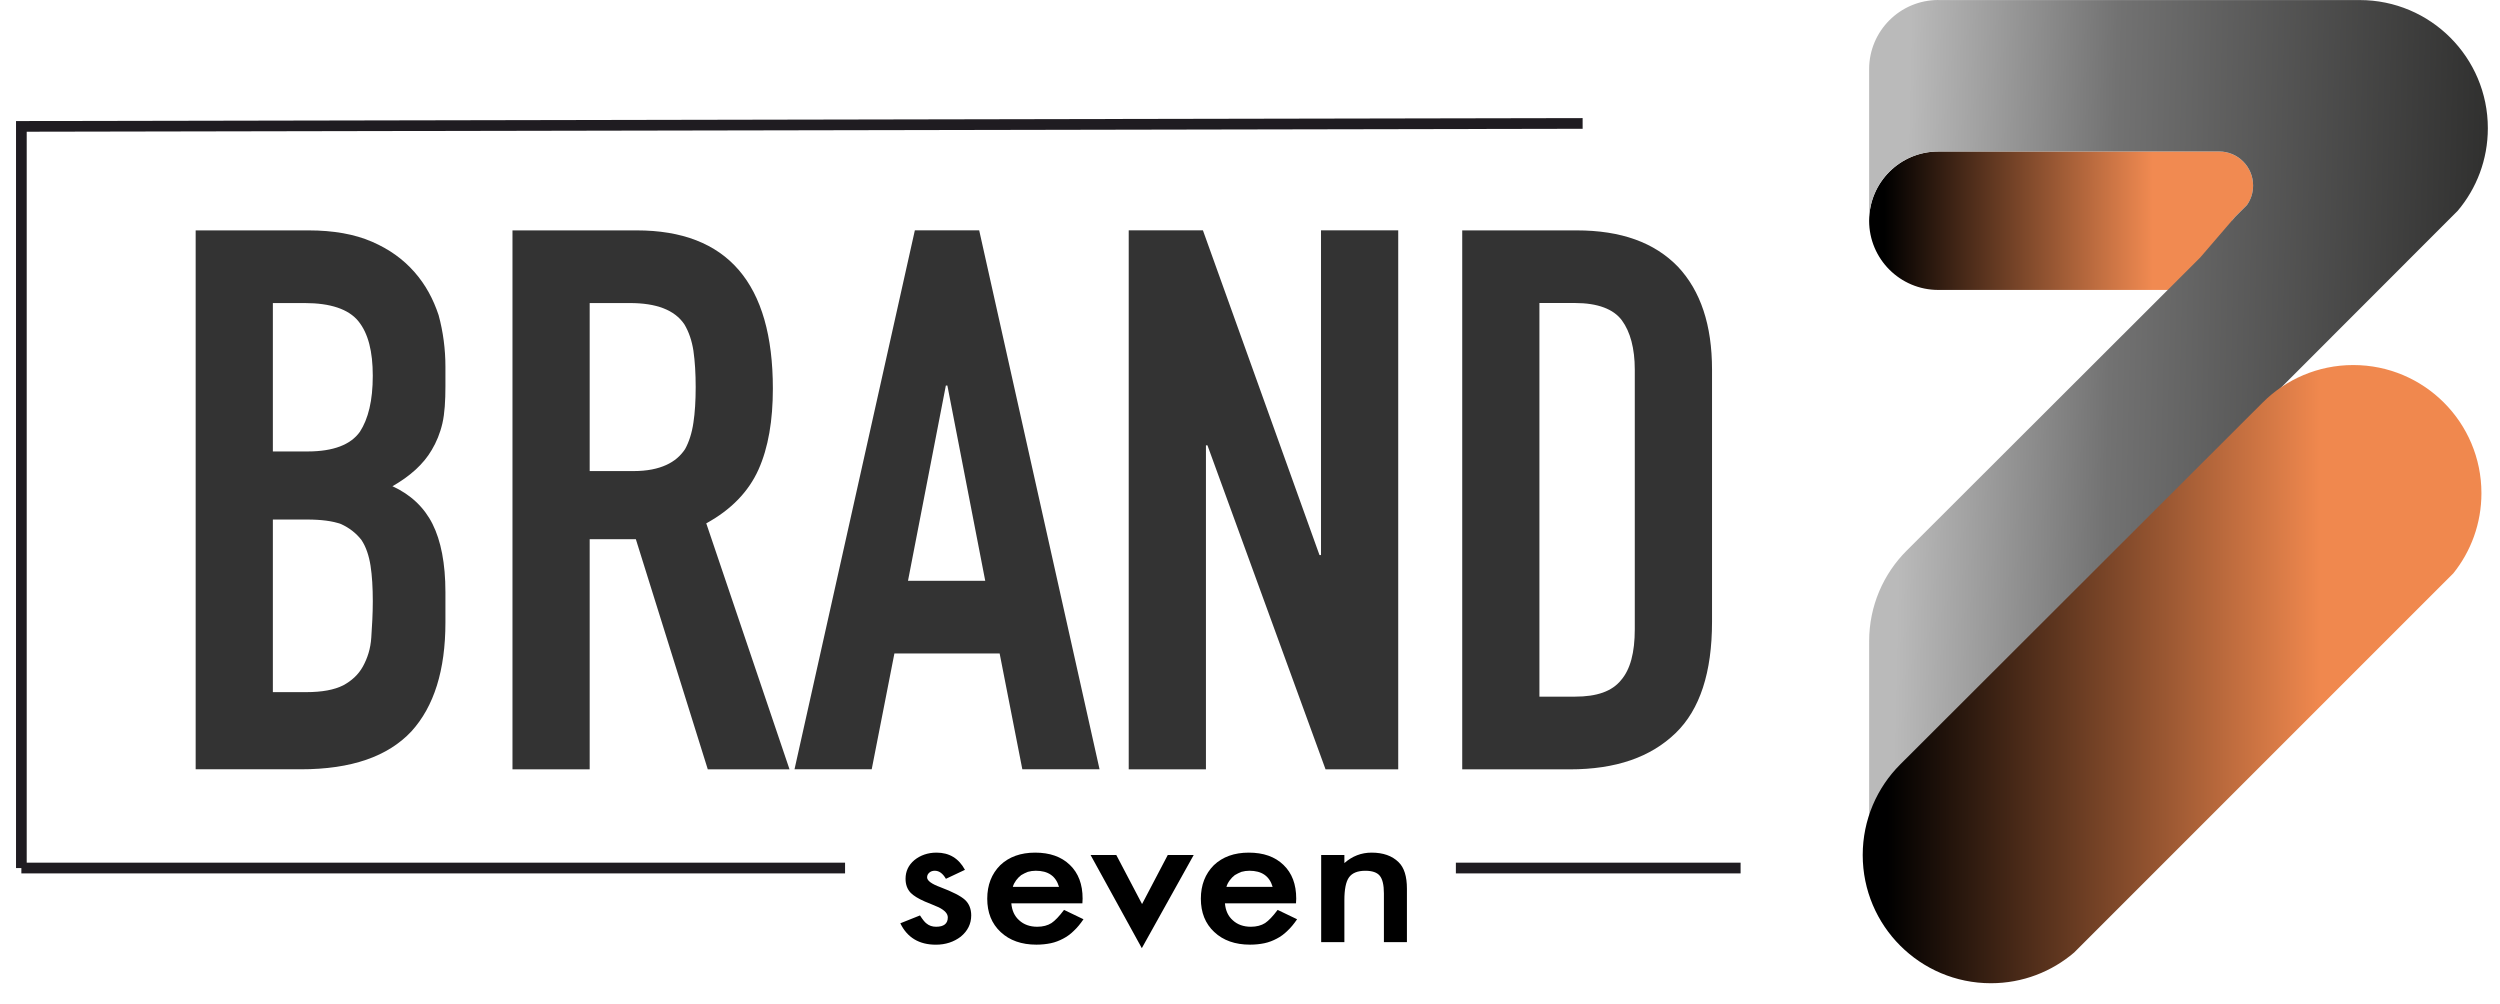
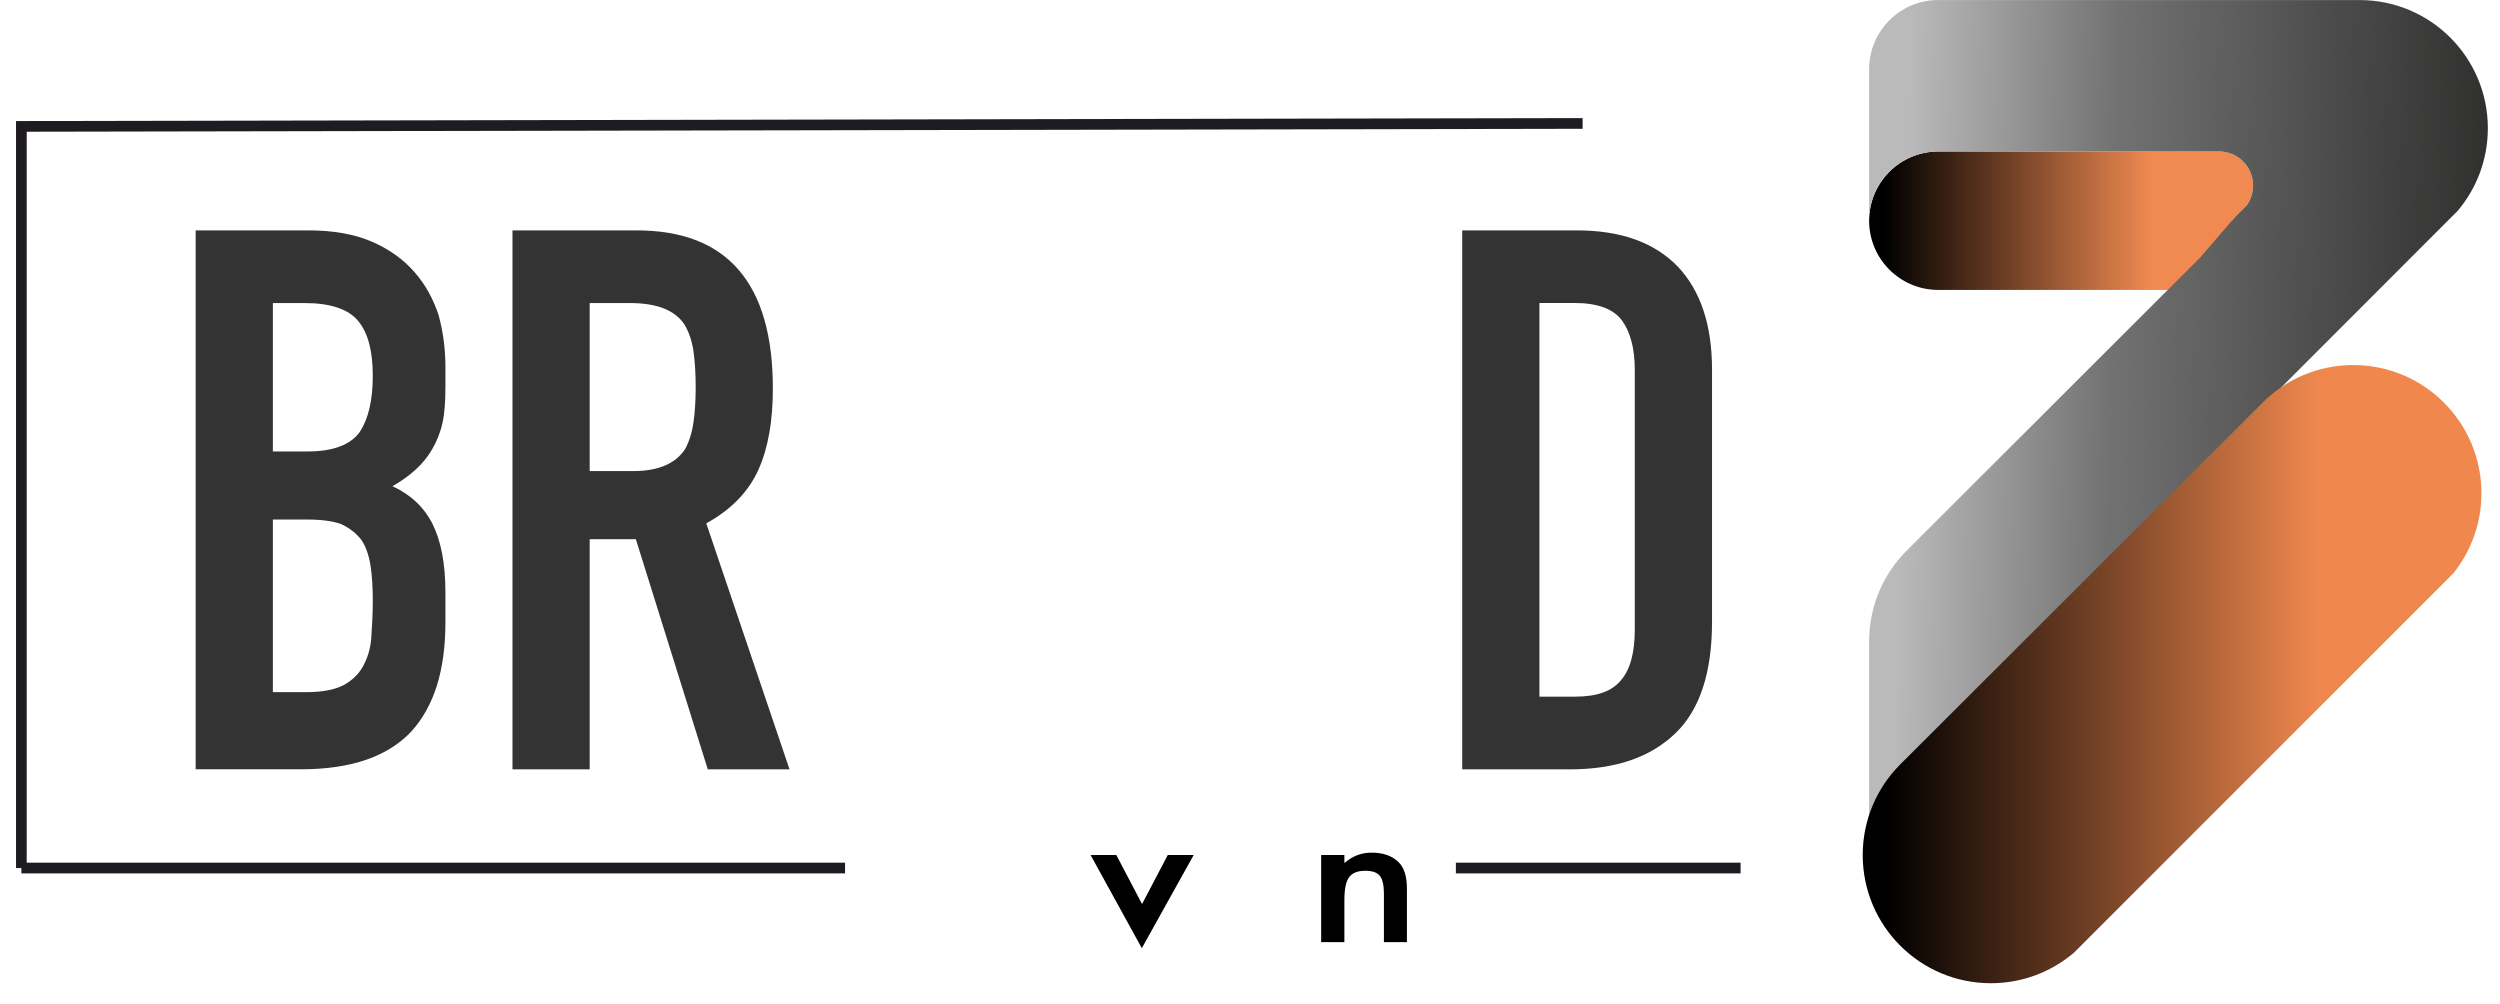
<svg xmlns="http://www.w3.org/2000/svg" width="117" height="47" viewBox="0 0 117 47" fill="none">
  <path d="M9.157 36.004V10.782H14.435C15.604 10.782 16.596 10.959 17.41 11.313C18.224 11.667 18.863 12.127 19.394 12.729C19.925 13.332 20.279 14.005 20.527 14.748C20.739 15.527 20.846 16.343 20.846 17.157V18.079C20.846 18.752 20.811 19.354 20.704 19.814C20.598 20.274 20.421 20.7 20.208 21.054C19.818 21.727 19.18 22.293 18.366 22.755C19.217 23.143 19.854 23.746 20.244 24.525C20.634 25.304 20.846 26.367 20.846 27.713V29.13C20.846 31.362 20.315 33.063 19.252 34.231C18.153 35.401 16.453 36.003 14.079 36.003H9.155L9.157 36.004ZM12.77 24.314V32.392H14.329C15.073 32.392 15.639 32.286 16.064 32.073C16.455 31.861 16.773 31.576 16.986 31.188C17.198 30.797 17.34 30.373 17.376 29.841C17.411 29.31 17.447 28.742 17.447 28.14C17.447 27.503 17.413 26.936 17.341 26.475C17.27 26.015 17.13 25.59 16.916 25.271C16.668 24.952 16.349 24.703 15.96 24.526C15.57 24.384 15.038 24.314 14.365 24.314H12.771H12.77ZM12.77 14.183V21.128H14.4C15.604 21.128 16.419 20.808 16.844 20.206C17.234 19.604 17.446 18.753 17.446 17.585C17.446 16.452 17.234 15.601 16.773 15.034C16.313 14.466 15.462 14.183 14.258 14.183H12.77V14.183Z" fill="#333333" />
  <path d="M27.597 14.182V22.046H29.652C30.29 22.046 30.786 21.94 31.176 21.763C31.567 21.586 31.849 21.338 32.061 21.019C32.239 20.7 32.381 20.274 32.452 19.779C32.523 19.319 32.558 18.752 32.558 18.115C32.558 17.478 32.523 16.91 32.452 16.414C32.381 15.954 32.24 15.529 32.026 15.175C31.567 14.501 30.716 14.183 29.475 14.183H27.597V14.182ZM23.984 36.004V10.782H29.793C34.044 10.782 36.17 13.262 36.17 18.186C36.17 19.674 35.958 20.949 35.497 21.977C35.036 23.004 34.221 23.854 33.053 24.492L36.949 36.004H33.124L29.758 25.235H27.597V36.004H23.984V36.004Z" fill="#333333" />
-   <path d="M46.109 27.182L44.337 18.042H44.266L42.494 27.182H46.108H46.109ZM37.183 36.003L42.815 10.78H45.826L51.459 36.003H47.845L46.783 30.582H41.858L40.796 36.003H37.183Z" fill="#333333" />
-   <path d="M52.824 36.004V10.78H56.297L61.752 25.978H61.823V10.78H65.437V36.004H62.035L56.509 20.842H56.438V36.004H52.824Z" fill="#333333" />
  <path d="M68.432 36.004V10.782H73.781C75.871 10.782 77.429 11.349 78.528 12.483C79.59 13.616 80.123 15.211 80.123 17.301V29.098C80.123 31.471 79.555 33.208 78.422 34.305C77.252 35.438 75.624 36.006 73.463 36.006H68.433L68.432 36.004ZM72.045 14.182V32.603H73.71C74.737 32.603 75.445 32.355 75.871 31.823C76.296 31.327 76.508 30.548 76.508 29.449V17.298C76.508 16.307 76.296 15.526 75.906 14.995C75.515 14.464 74.772 14.181 73.71 14.181H72.045V14.182Z" fill="#333333" />
  <path fill-rule="evenodd" clip-rule="evenodd" d="M104.451 10.328L104.599 10.501L105.151 11.053C105.344 11.322 105.445 11.639 105.445 11.976C105.445 12.857 104.732 13.569 103.851 13.569H90.714C88.925 13.569 87.475 12.119 87.475 10.33C87.475 8.54 88.925 7.09 90.714 7.09H103.851C104.732 7.09 105.445 7.803 105.445 8.684C105.445 9.021 105.344 9.337 105.151 9.607L104.599 10.158L104.451 10.331V10.328Z" fill="url(#paint0_linear)" />
  <path fill-rule="evenodd" clip-rule="evenodd" d="M90.714 0C88.925 0 87.475 1.45 87.475 3.239V7.089V10.328C87.475 8.539 88.925 7.089 90.714 7.089H103.851C104.732 7.089 105.445 7.801 105.445 8.682C105.445 9.019 105.344 9.336 105.151 9.605L104.599 10.157L102.972 12.049L89.23 25.771C88.145 26.856 87.476 28.356 87.476 30.011L87.477 30.069L87.476 30.07V39.918C87.476 38.263 88.147 36.763 89.23 35.678L114.296 10.59L115.022 9.864C115.902 8.821 116.431 7.473 116.431 6.001C116.431 2.688 113.746 0.003 110.433 0.003H90.715L90.714 0Z" fill="url(#paint1_linear)" />
  <path fill-rule="evenodd" clip-rule="evenodd" d="M88.93 35.776C87.845 36.861 87.175 38.361 87.175 40.016C87.175 43.33 89.861 46.015 93.174 46.015C94.663 46.015 96.024 45.473 97.072 44.576L97.733 43.914L114.348 27.299L114.814 26.834C115.639 25.806 116.131 24.502 116.131 23.082C116.131 19.769 113.446 17.084 110.133 17.084C108.476 17.084 106.976 17.756 105.891 18.841L88.93 35.776V35.776Z" fill="url(#paint2_linear)" />
  <path d="M1 40.624V5.915L74.067 5.777M81.46 40.624H68.135H81.46ZM39.549 40.624H1H39.549Z" stroke="#1F1C21" stroke-width="0.5" stroke-miterlimit="22.926" />
-   <path d="M45.16 40.708L44.269 41.128C44.123 40.88 43.956 40.751 43.75 40.751C43.652 40.751 43.563 40.776 43.495 40.837C43.426 40.897 43.388 40.966 43.388 41.06C43.388 41.214 43.593 41.368 44.014 41.522C44.581 41.737 44.964 41.933 45.16 42.112C45.355 42.292 45.453 42.54 45.453 42.841C45.453 43.235 45.287 43.569 44.964 43.835C44.64 44.083 44.249 44.212 43.799 44.212C43.016 44.212 42.458 43.878 42.135 43.21L43.055 42.842C43.182 43.039 43.28 43.159 43.349 43.21C43.476 43.321 43.633 43.372 43.809 43.372C44.171 43.372 44.357 43.227 44.357 42.935C44.357 42.763 44.221 42.609 43.936 42.464C43.829 42.421 43.72 42.37 43.613 42.327C43.506 42.284 43.388 42.233 43.28 42.19C42.968 42.053 42.752 41.917 42.624 41.788C42.458 41.616 42.38 41.394 42.38 41.128C42.38 40.776 42.517 40.486 42.791 40.255C43.075 40.024 43.426 39.903 43.829 39.903C44.426 39.903 44.867 40.169 45.16 40.708V40.708Z" fill="black" />
-   <path d="M50.658 42.276H47.33C47.359 42.61 47.476 42.876 47.701 43.073C47.916 43.27 48.2 43.372 48.544 43.372C48.808 43.372 49.033 43.312 49.209 43.2C49.375 43.089 49.571 42.884 49.797 42.583L50.707 43.021C50.561 43.235 50.414 43.415 50.257 43.56C50.109 43.706 49.943 43.833 49.758 43.927C49.582 44.021 49.386 44.099 49.18 44.142C48.974 44.185 48.749 44.21 48.504 44.21C47.809 44.21 47.251 44.013 46.83 43.619C46.408 43.224 46.203 42.703 46.203 42.06C46.203 41.418 46.408 40.896 46.809 40.493C47.221 40.099 47.769 39.903 48.444 39.903C49.13 39.903 49.668 40.091 50.069 40.477C50.47 40.862 50.666 41.386 50.666 42.053L50.656 42.276H50.658ZM49.562 41.505C49.414 40.999 49.052 40.751 48.475 40.751C48.348 40.751 48.221 40.769 48.104 40.802C47.996 40.845 47.889 40.896 47.791 40.956C47.703 41.025 47.625 41.102 47.556 41.196C47.488 41.29 47.429 41.394 47.4 41.505H49.563H49.562Z" fill="black" />
  <path d="M52.243 40.015L53.448 42.31L54.651 40.015H55.865L53.437 44.374L51.039 40.015H52.243Z" fill="black" />
-   <path d="M60.655 42.276H57.327C57.356 42.61 57.473 42.876 57.699 43.073C57.913 43.27 58.197 43.372 58.541 43.372C58.805 43.372 59.03 43.312 59.206 43.2C59.373 43.089 59.568 42.884 59.794 42.583L60.704 43.021C60.558 43.235 60.411 43.415 60.254 43.56C60.106 43.706 59.94 43.833 59.755 43.927C59.579 44.021 59.383 44.099 59.177 44.142C58.971 44.185 58.746 44.21 58.501 44.21C57.806 44.21 57.248 44.013 56.827 43.619C56.405 43.224 56.2 42.703 56.2 42.06C56.2 41.418 56.405 40.896 56.806 40.493C57.218 40.099 57.766 39.903 58.442 39.903C59.127 39.903 59.665 40.091 60.066 40.477C60.467 40.862 60.663 41.386 60.663 42.053L60.653 42.276H60.655ZM59.559 41.505C59.411 40.999 59.049 40.751 58.472 40.751C58.345 40.751 58.218 40.769 58.101 40.802C57.994 40.845 57.886 40.896 57.788 40.956C57.7 41.025 57.622 41.102 57.554 41.196C57.485 41.29 57.426 41.394 57.397 41.505H59.56H59.559Z" fill="black" />
  <path d="M61.831 40.015H62.917V40.392C63.289 40.066 63.71 39.903 64.191 39.903C64.728 39.903 65.15 40.05 65.453 40.349C65.717 40.605 65.844 41.017 65.844 41.591V44.091H64.767V41.813C64.767 41.411 64.699 41.137 64.571 40.983C64.444 40.829 64.219 40.752 63.897 40.752C63.535 40.752 63.28 40.856 63.133 41.061C62.986 41.266 62.917 41.626 62.917 42.131V44.092H61.831V40.016V40.015Z" fill="black" />
  <defs>
    <linearGradient id="paint0_linear" x1="88.189" y1="11.434" x2="100.753" y2="11.432" gradientUnits="userSpaceOnUse">
      <stop />
      <stop offset="1" stop-color="#F18A51" />
    </linearGradient>
    <linearGradient id="paint1_linear" x1="117.781" y1="4.29" x2="89.359" y2="3.626" gradientUnits="userSpaceOnUse">
      <stop stop-color="#2B2B2A" />
      <stop offset="0.659" stop-color="#727272" />
      <stop offset="1" stop-color="#BABABA" />
    </linearGradient>
    <linearGradient id="paint2_linear" x1="88.326" y1="36.481" x2="108.571" y2="36.481" gradientUnits="userSpaceOnUse">
      <stop />
      <stop offset="1" stop-color="#F0884E" />
    </linearGradient>
  </defs>
</svg>